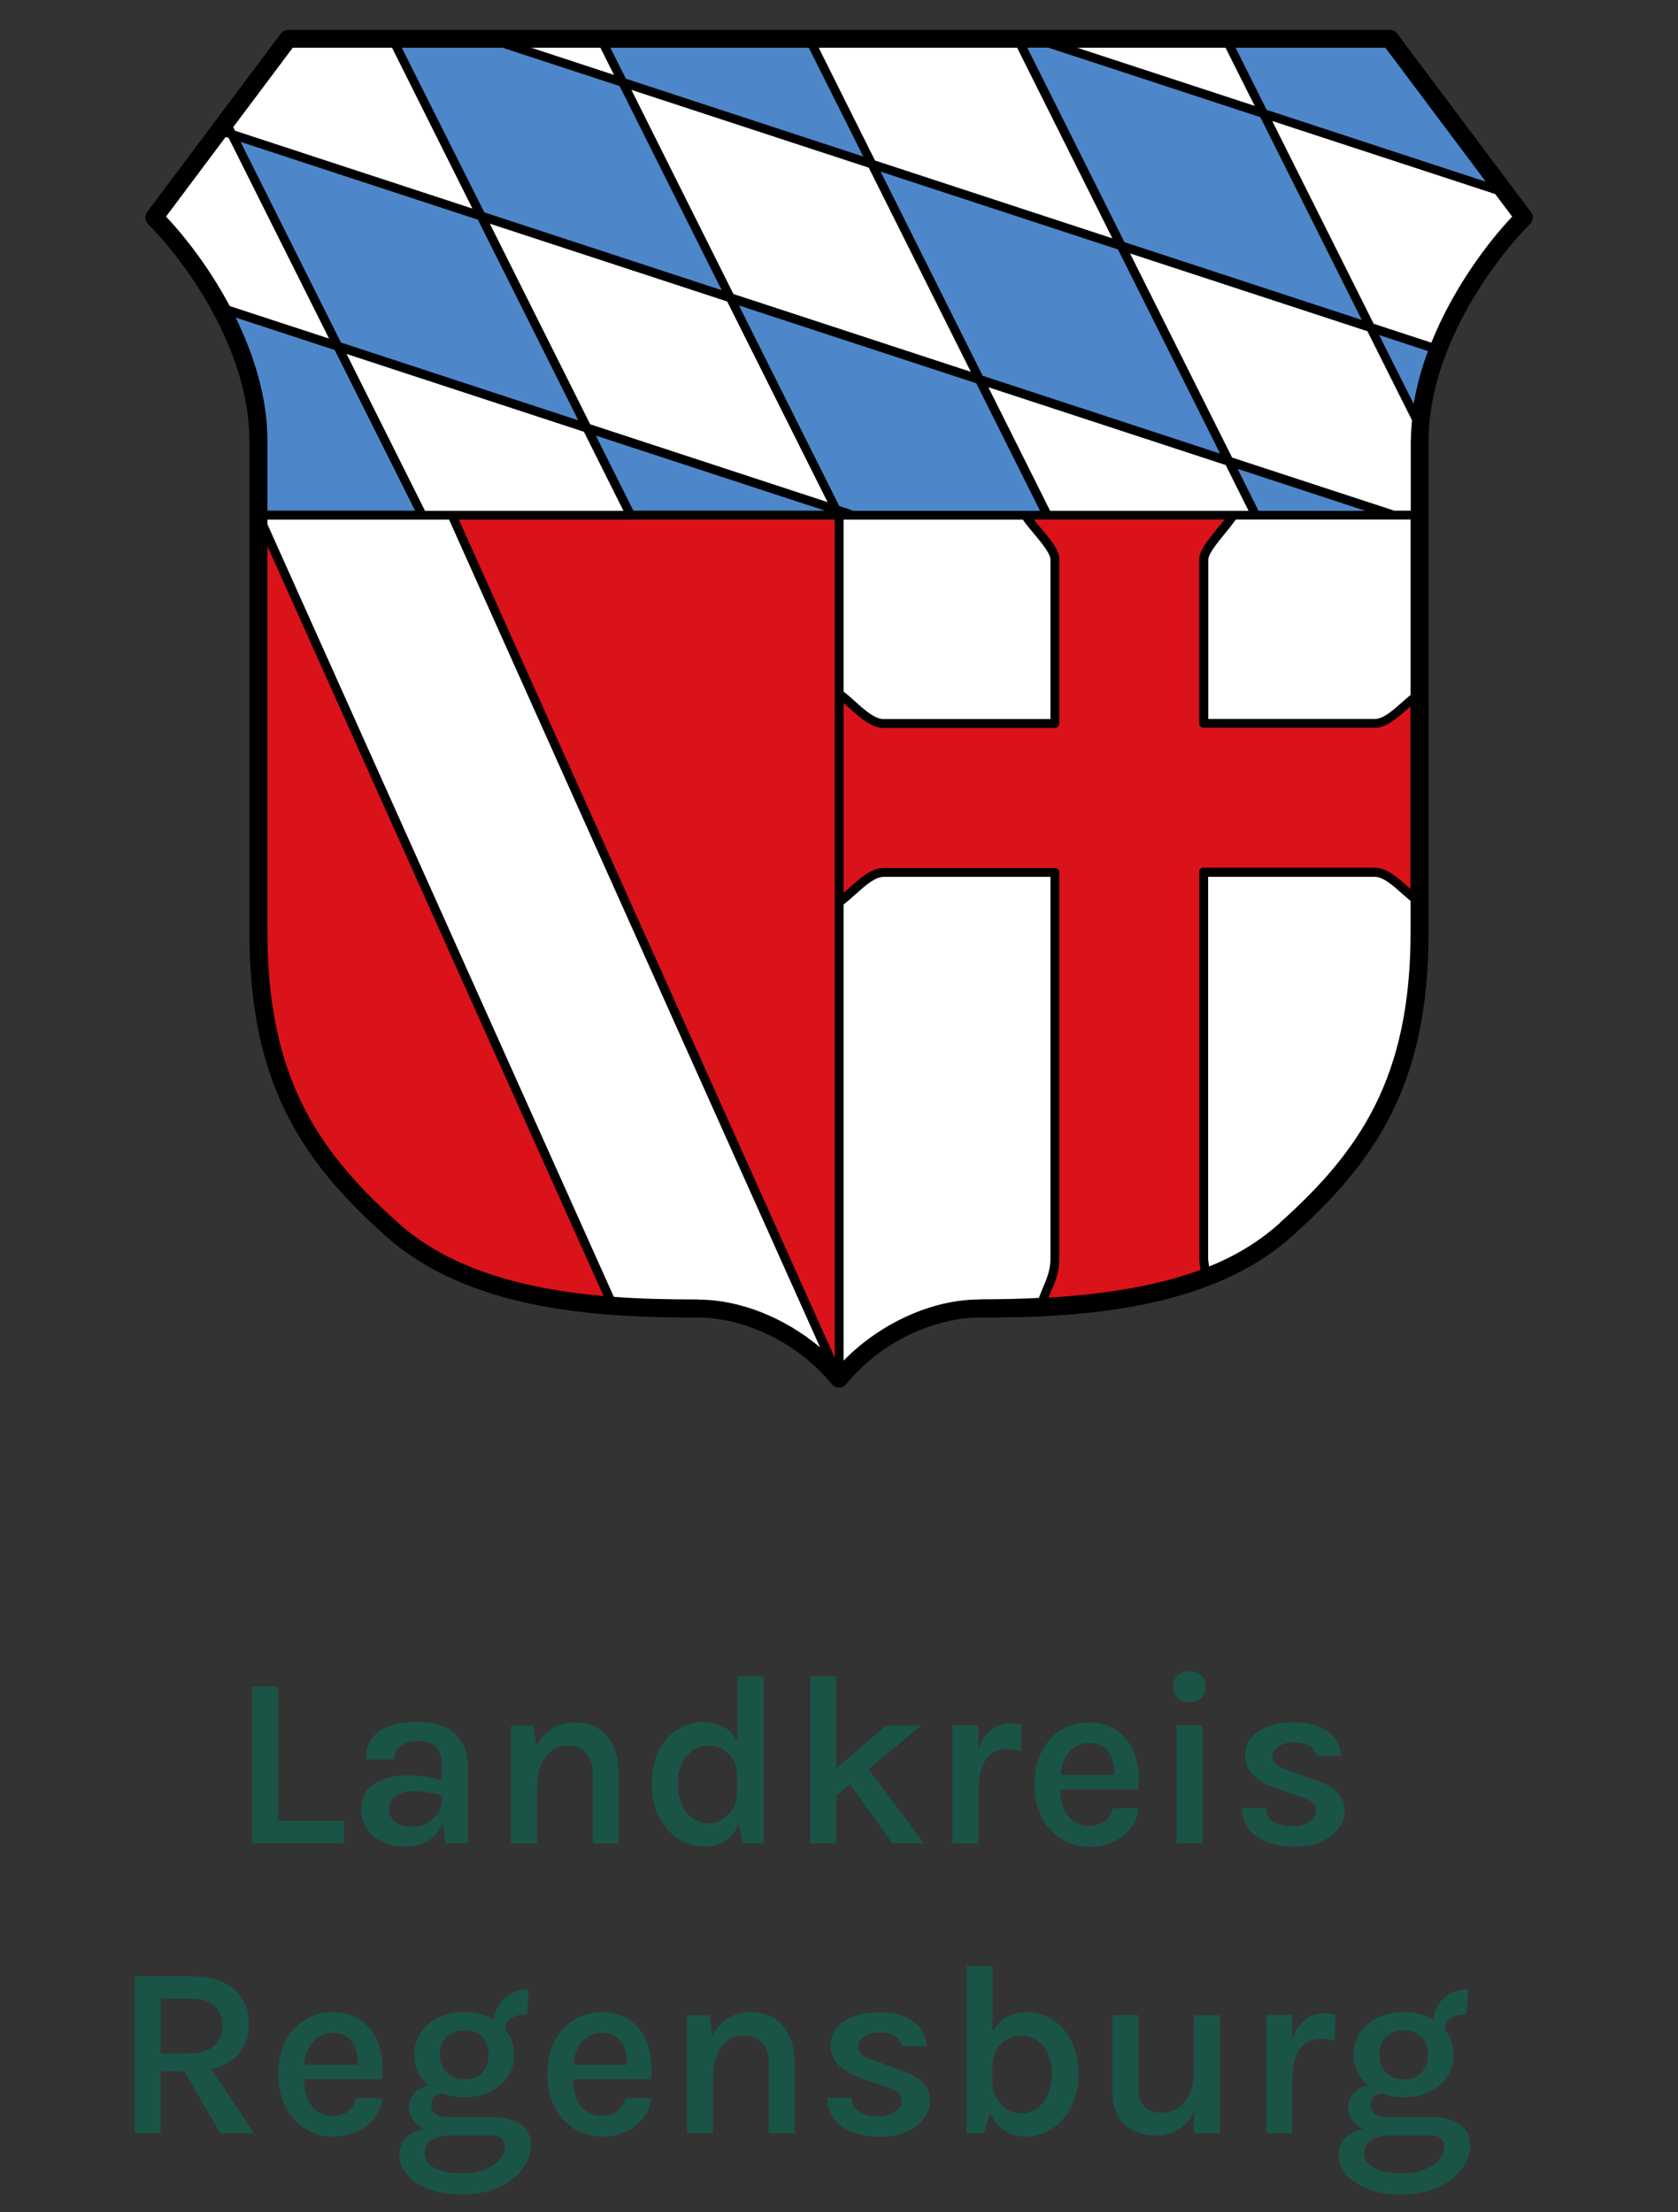
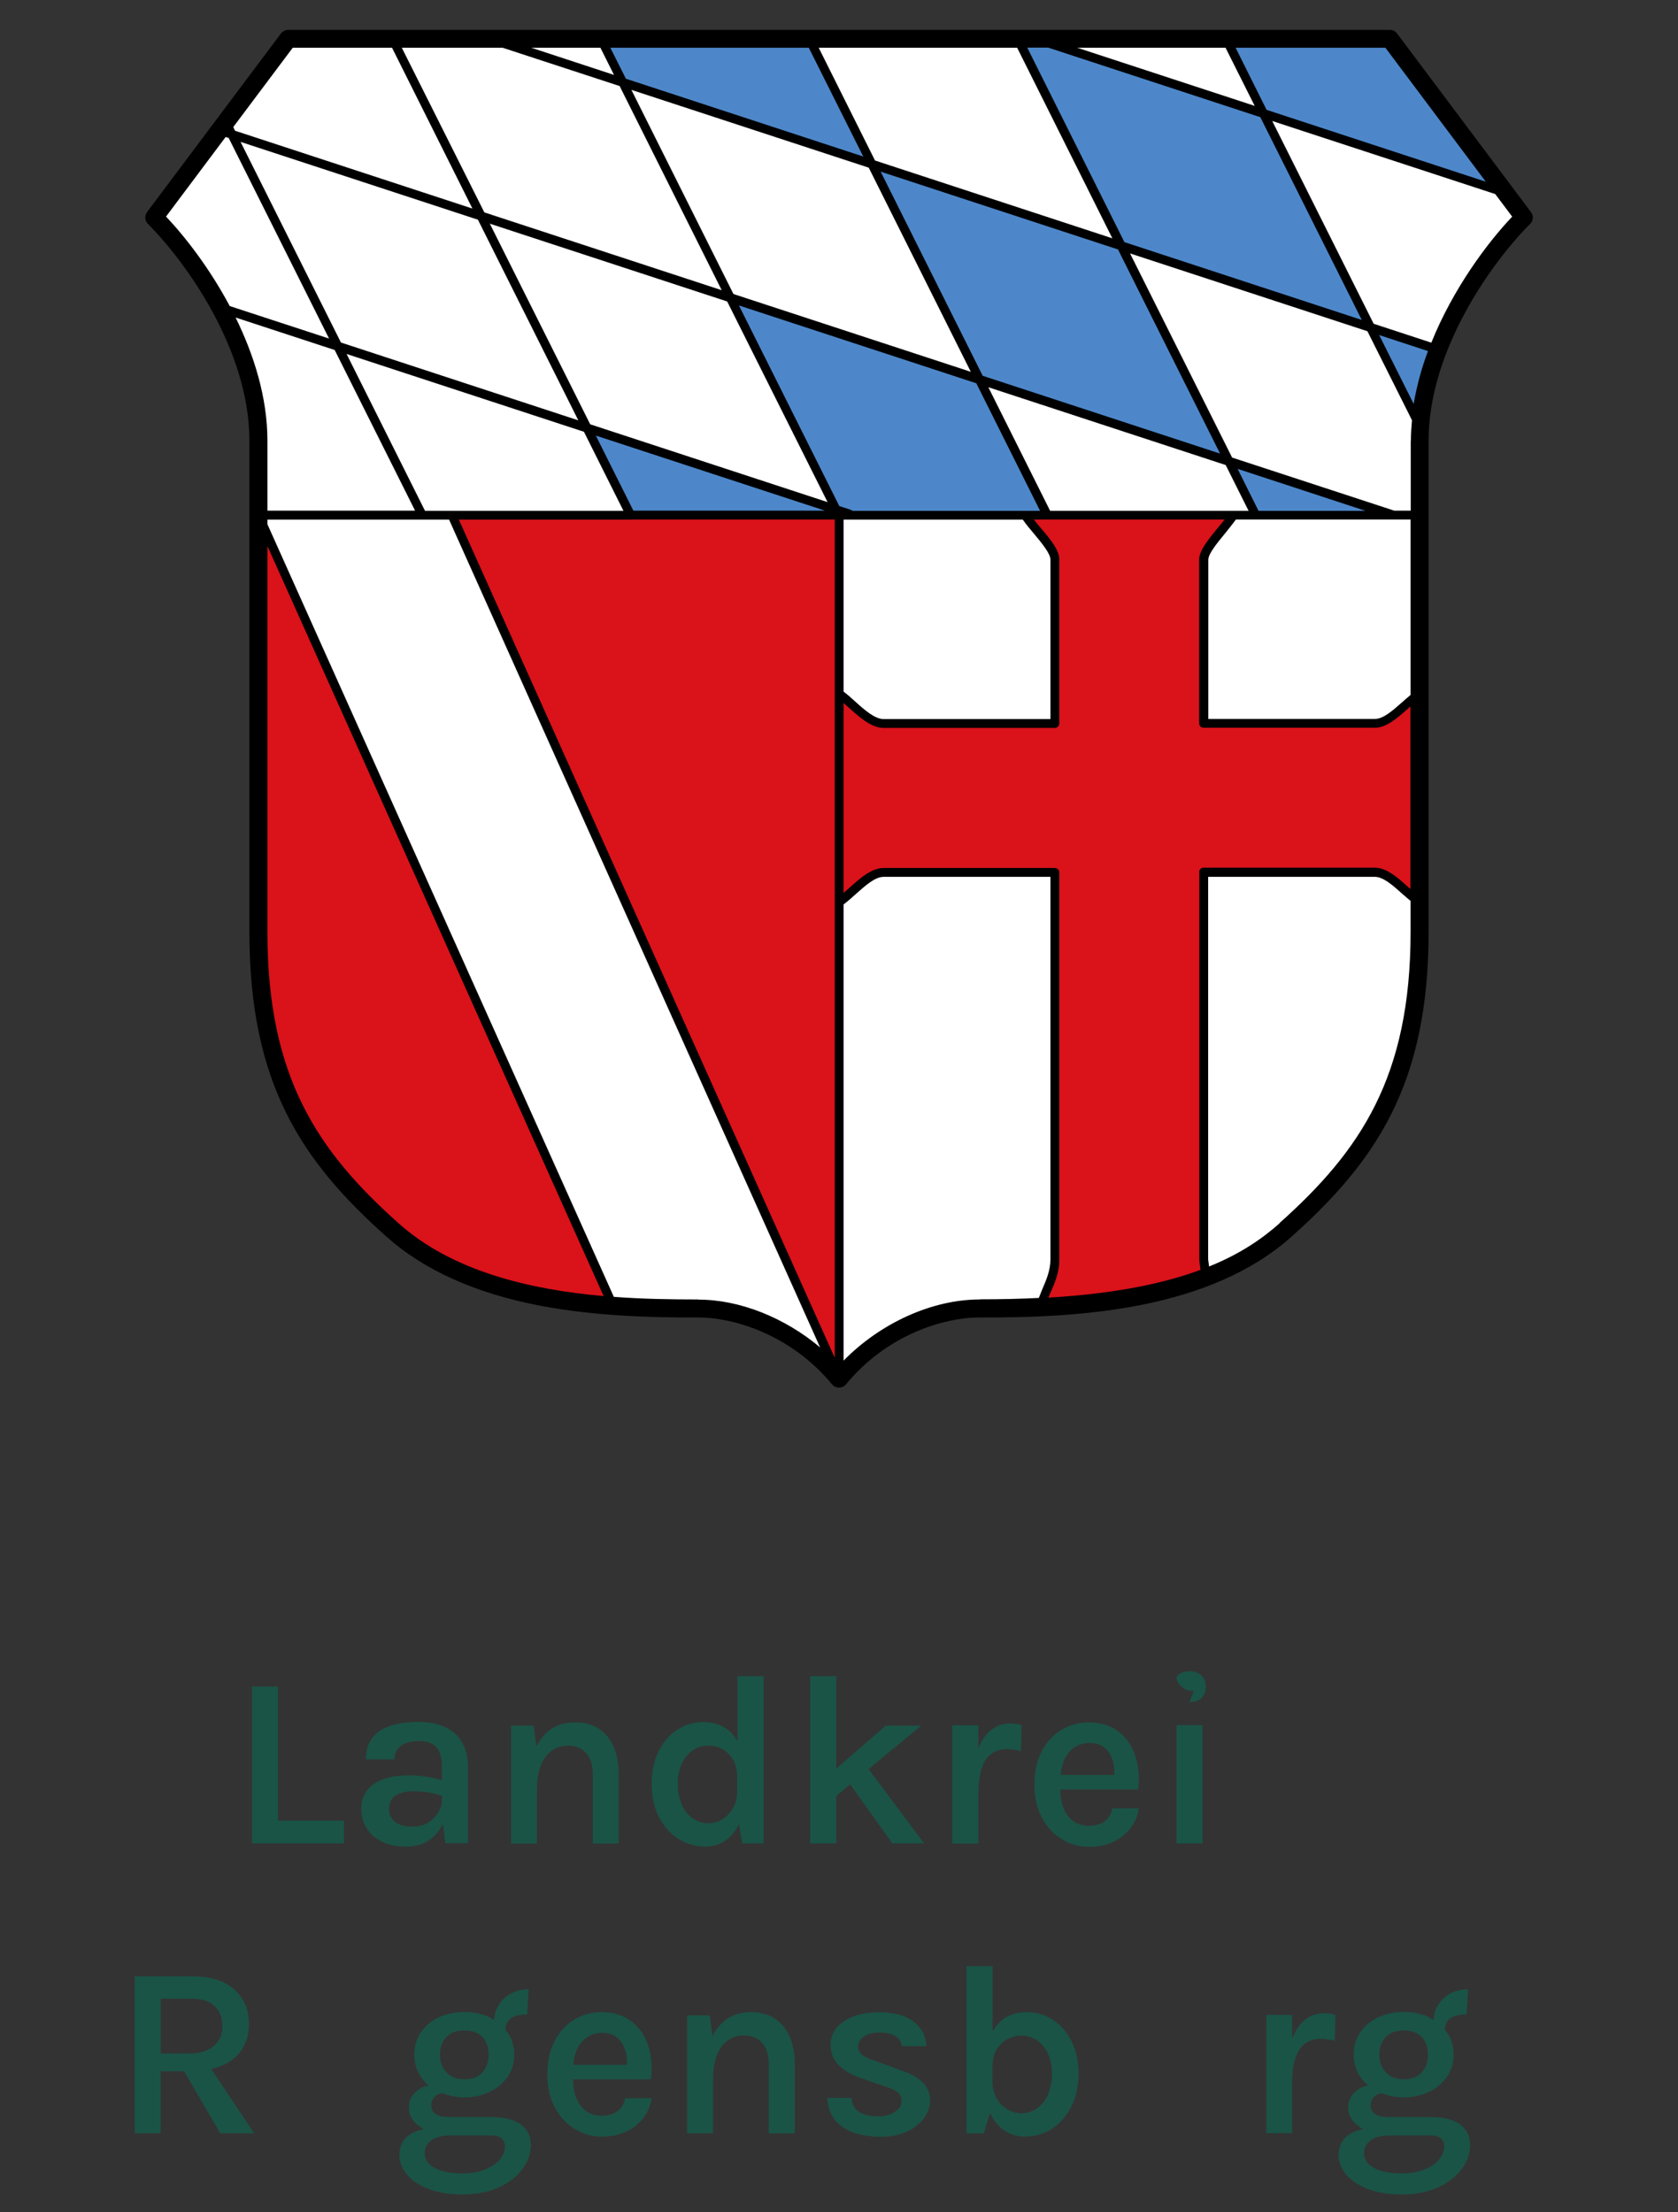
<svg xmlns="http://www.w3.org/2000/svg" id="Ebene_1" viewBox="0 0 110 145">
  <rect x="0" y="0" width="110" height="145" fill="#333333" stroke="none" />
  <defs>
    <style>.cls-1{fill:#fff;}.cls-2{fill:#da121a;}.cls-3{fill:#1a5446;}.cls-4{fill:#4d87ca;}</style>
  </defs>
  <g>
    <polygon class="cls-3" points="22.55 119.33 18.22 119.33 18.22 110.54 16.52 110.54 16.52 120.82 22.55 120.82 22.55 119.33" />
    <path class="cls-3" d="M27.99,116.46c-.38-.07-.78-.1-1.2-.1-.62,0-1.16,.08-1.63,.24-.47,.16-.83,.41-1.09,.74-.26,.33-.39,.75-.39,1.25,0,.43,.11,.83,.33,1.2,.22,.37,.55,.67,.98,.9s.98,.34,1.64,.34c.59,0,1.09-.14,1.5-.42,.4-.27,.69-.63,.91-1.07l.15,1.27h1.49v-4.94c0-.7-.14-1.27-.41-1.71-.27-.44-.65-.77-1.14-.98s-1.05-.32-1.7-.32c-.7,0-1.31,.08-1.83,.25s-.91,.43-1.19,.79c-.28,.36-.42,.83-.42,1.41h1.87c0-.26,.06-.48,.2-.66,.13-.18,.31-.31,.55-.4s.51-.14,.82-.14c.54,0,.94,.14,1.18,.41,.24,.27,.36,.7,.36,1.29v.87c-.33-.09-.65-.17-.98-.23Zm.08,3c-.29,.18-.63,.26-1.03,.26-.53,0-.92-.11-1.17-.34-.25-.22-.37-.49-.37-.8,0-.43,.15-.73,.46-.91,.31-.18,.69-.27,1.16-.27,.31,0,.65,.03,1.01,.09,.3,.05,.58,.13,.84,.21v.29c0,.27-.08,.53-.24,.8-.16,.27-.38,.49-.67,.66Z" />
    <path class="cls-3" d="M37.22,114.41c.5,0,.89,.16,1.19,.48,.3,.32,.45,.79,.45,1.41v4.53h1.7v-4.53c0-.69-.11-1.29-.33-1.8s-.54-.91-.97-1.19c-.43-.28-.96-.42-1.59-.42s-1.17,.17-1.63,.5c-.35,.26-.64,.62-.87,1.07l-.19-1.36h-1.48v7.73h1.7v-3.51c0-.63,.08-1.16,.25-1.59,.17-.43,.4-.76,.71-.98,.3-.22,.66-.33,1.06-.33Z" />
    <path class="cls-3" d="M47.56,120.63c.36-.24,.65-.6,.88-1.06l.21,1.25h1.41v-10.96h-1.72v4.26c-.2-.34-.44-.63-.75-.84-.42-.27-.92-.41-1.49-.41-.62,0-1.19,.17-1.7,.5-.51,.33-.92,.8-1.22,1.4s-.46,1.32-.46,2.14,.16,1.56,.47,2.17c.31,.62,.74,1.09,1.27,1.44,.53,.34,1.12,.51,1.76,.51,.5,0,.95-.13,1.35-.4Zm-2.86-2.35c-.18-.39-.27-.84-.27-1.36s.09-.95,.26-1.32c.18-.38,.42-.67,.72-.88,.31-.21,.65-.31,1.04-.31,.33,0,.64,.08,.92,.24s.51,.39,.69,.69c.18,.3,.26,.67,.26,1.11v.98c0,.42-.09,.79-.28,1.1s-.42,.55-.7,.72-.59,.25-.9,.25c-.38,0-.73-.11-1.03-.32-.3-.21-.55-.51-.72-.9Z" />
    <polygon class="cls-3" points="54.82 117.71 55.73 116.95 58.5 120.82 60.58 120.82 56.94 115.95 60.39 113.1 58.07 113.1 54.82 115.92 54.82 109.86 53.11 109.86 53.11 120.82 54.82 120.82 54.82 117.71" />
    <path class="cls-3" d="M64.15,117.4c0-.59,.07-1.09,.2-1.5,.14-.41,.34-.73,.62-.94,.28-.22,.63-.32,1.06-.32,.13,0,.27,.01,.44,.04,.16,.02,.32,.05,.46,.09l.04-1.7c-.12-.04-.24-.07-.36-.08-.12-.02-.26-.03-.4-.03-.49,0-.92,.16-1.3,.48-.32,.27-.57,.66-.78,1.17v-1.53h-1.71v7.75h1.71v-3.42Z" />
    <path class="cls-3" d="M74.1,119.84c.29-.38,.48-.82,.56-1.32h-1.74c-.07,.38-.24,.66-.51,.86-.27,.19-.61,.29-1.01,.29s-.77-.1-1.05-.31c-.28-.21-.49-.49-.63-.85-.14-.36-.21-.76-.21-1.22h5.1c.08-.56,.06-1.1-.04-1.63-.1-.53-.28-1-.55-1.41-.27-.42-.62-.75-1.06-.99s-.96-.37-1.57-.37c-.67,0-1.27,.16-1.81,.49s-.97,.79-1.29,1.4c-.32,.61-.48,1.34-.48,2.19s.16,1.52,.48,2.14,.75,1.09,1.3,1.43c.54,.34,1.14,.51,1.8,.51,.59,0,1.11-.11,1.57-.32,.46-.21,.83-.51,1.13-.88Zm-4.36-4.44c.15-.35,.36-.63,.65-.84,.29-.21,.63-.32,1.04-.32,.34,0,.62,.07,.84,.21s.39,.32,.51,.55c.12,.23,.2,.48,.24,.75,.03,.19,.03,.38,.03,.58h-3.51c.02-.33,.08-.65,.2-.93Z" />
    <rect class="cls-3" x="77.13" y="113.07" width="1.7" height="7.75" />
-     <path class="cls-3" d="M77.98,111.56c.33,0,.59-.09,.78-.27,.19-.18,.29-.43,.29-.74s-.1-.55-.29-.73c-.19-.18-.45-.28-.78-.28s-.6,.09-.79,.28c-.19,.18-.28,.43-.28,.73s.09,.56,.28,.74c.19,.18,.45,.27,.79,.27Z" />
-     <path class="cls-3" d="M84.95,121.04c.64,0,1.2-.11,1.68-.34s.86-.52,1.12-.88c.27-.36,.4-.74,.4-1.14,0-.49-.17-.9-.5-1.22-.33-.32-.81-.58-1.43-.78l-1.74-.64c-.71-.2-1.06-.51-1.06-.93,0-.24,.12-.45,.37-.63,.25-.18,.58-.27,1.02-.27,.47,0,.83,.08,1.07,.24s.38,.38,.4,.65h1.62c-.02-.64-.29-1.17-.82-1.59-.53-.42-1.29-.63-2.27-.63s-1.74,.2-2.32,.59c-.58,.39-.87,.91-.87,1.56,0,.5,.17,.92,.5,1.28s.8,.64,1.42,.86l1.63,.57c.38,.11,.66,.24,.84,.38s.26,.33,.26,.58c0,.19-.07,.36-.2,.51-.13,.15-.31,.27-.54,.36-.23,.09-.49,.13-.78,.13-.53,0-.96-.1-1.26-.29-.31-.2-.47-.5-.5-.92h-1.58c.01,.53,.16,.98,.43,1.36,.28,.38,.68,.68,1.2,.88s1.16,.31,1.9,.31Z" />
+     <path class="cls-3" d="M77.98,111.56c.33,0,.59-.09,.78-.27,.19-.18,.29-.43,.29-.74s-.1-.55-.29-.73c-.19-.18-.45-.28-.78-.28s-.6,.09-.79,.28s.09,.56,.28,.74c.19,.18,.45,.27,.79,.27Z" />
    <path class="cls-3" d="M15.36,134.9c.64-.57,.96-1.32,.96-2.24s-.32-1.7-.96-2.27c-.64-.57-1.57-.86-2.79-.86h-3.74v10.29h1.7v-4.06h1.54l2.37,4.06h2.22l-2.81-4.21c.6-.14,1.1-.36,1.49-.71Zm-4.82-3.9h2.03c.66,0,1.16,.16,1.5,.49,.34,.33,.51,.76,.51,1.31s-.18,.96-.55,1.29c-.37,.33-.91,.5-1.62,.5h-1.87v-3.59Z" />
-     <path class="cls-3" d="M25,134.65c-.1-.53-.28-1-.55-1.41s-.62-.75-1.06-.99-.96-.37-1.57-.37c-.67,0-1.27,.16-1.81,.49-.54,.33-.97,.79-1.29,1.4-.32,.61-.48,1.34-.48,2.19s.16,1.52,.48,2.14,.75,1.09,1.3,1.43c.54,.34,1.14,.51,1.8,.51,.59,0,1.11-.11,1.57-.32,.46-.21,.83-.51,1.13-.88,.29-.38,.48-.82,.56-1.32h-1.74c-.07,.38-.24,.66-.51,.86-.27,.19-.61,.29-1.01,.29s-.77-.1-1.05-.31c-.28-.21-.49-.49-.63-.85-.14-.36-.21-.76-.21-1.22h5.1c.07-.56,.06-1.1-.04-1.63Zm-4.85-.25c.15-.35,.36-.63,.65-.84,.29-.21,.63-.32,1.04-.32,.34,0,.62,.07,.84,.21s.39,.32,.51,.55,.2,.48,.24,.75c.03,.19,.03,.38,.03,.58h-3.51c.02-.33,.08-.65,.2-.93Z" />
    <path class="cls-3" d="M34.12,139.22c-.45-.3-1.08-.46-1.87-.46h-2.71c-.47,0-.81-.07-.99-.21-.19-.14-.28-.32-.28-.55,0-.19,.05-.34,.14-.47,.09-.12,.21-.22,.36-.28,.08-.04,.17-.04,.25-.05,.44,.17,.9,.27,1.42,.27,.59,0,1.13-.12,1.63-.35,.49-.23,.89-.56,1.19-.98,.3-.42,.45-.91,.45-1.47s-.15-1.06-.45-1.48c-.04-.05-.09-.09-.13-.14,.01-.34,.13-.59,.36-.76,.25-.18,.6-.26,1.07-.26l.1-1.65c-.44,0-.83,.1-1.18,.29-.35,.19-.63,.46-.83,.81-.16,.27-.24,.59-.27,.92-.1-.06-.19-.14-.3-.19-.49-.23-1.04-.34-1.63-.34s-1.16,.12-1.66,.34c-.5,.23-.89,.55-1.19,.98-.3,.42-.44,.92-.44,1.48s.15,1.05,.44,1.47c.14,.2,.31,.38,.5,.54-.1,.03-.2,.05-.3,.09-.31,.12-.55,.3-.73,.54-.18,.23-.27,.51-.27,.84s.12,.64,.36,.92c.16,.19,.38,.34,.62,.48-.38,.07-.71,.2-.98,.4-.41,.3-.62,.74-.62,1.3,0,.46,.17,.88,.5,1.28,.33,.39,.8,.71,1.42,.94,.62,.24,1.35,.36,2.21,.36,.93,0,1.73-.16,2.4-.47,.67-.31,1.19-.71,1.55-1.21,.36-.49,.54-1.01,.54-1.55,0-.61-.23-1.06-.68-1.37Zm-4.86-5.7c.28-.29,.67-.44,1.18-.44s.92,.15,1.19,.44c.27,.29,.4,.68,.4,1.16,0,.45-.13,.83-.4,1.14-.27,.31-.66,.46-1.18,.46s-.91-.15-1.19-.46c-.28-.31-.42-.69-.42-1.14,0-.48,.14-.87,.42-1.16Zm3.5,8.03c-.23,.27-.56,.48-.98,.65-.42,.17-.91,.25-1.48,.25-.77,0-1.38-.12-1.81-.36-.43-.24-.65-.55-.65-.94s.15-.66,.44-.87,.71-.32,1.25-.32h2.71c.29,0,.51,.07,.65,.21,.14,.14,.21,.31,.21,.51,0,.3-.12,.59-.35,.86Z" />
    <path class="cls-3" d="M42.64,134.65c-.1-.53-.28-1-.55-1.41s-.62-.75-1.06-.99-.96-.37-1.57-.37c-.67,0-1.27,.16-1.81,.49-.54,.33-.97,.79-1.29,1.4-.32,.61-.48,1.34-.48,2.19s.16,1.52,.48,2.14,.75,1.09,1.3,1.43c.54,.34,1.14,.51,1.8,.51,.59,0,1.11-.11,1.57-.32,.46-.21,.83-.51,1.13-.88,.29-.38,.48-.82,.56-1.32h-1.74c-.07,.38-.24,.66-.51,.86-.27,.19-.61,.29-1.01,.29s-.77-.1-1.05-.31c-.28-.21-.49-.49-.63-.85-.14-.36-.21-.76-.21-1.22h5.1c.07-.56,.06-1.1-.04-1.63Zm-4.85-.25c.15-.35,.36-.63,.65-.84,.29-.21,.63-.32,1.04-.32,.34,0,.62,.07,.84,.21s.39,.32,.51,.55,.2,.48,.24,.75c.03,.19,.03,.38,.03,.58h-3.51c.02-.33,.08-.65,.2-.93Z" />
    <path class="cls-3" d="M50.8,132.3c-.43-.28-.96-.42-1.59-.42s-1.17,.17-1.63,.5c-.35,.26-.64,.62-.87,1.07l-.19-1.36h-1.48v7.73h1.7v-3.51c0-.63,.08-1.16,.25-1.59,.17-.43,.4-.76,.71-.98,.3-.22,.66-.33,1.06-.33,.5,0,.89,.16,1.19,.48,.3,.32,.45,.79,.45,1.41v4.53h1.7v-4.53c0-.69-.11-1.29-.33-1.8s-.54-.91-.97-1.19Z" />
    <path class="cls-3" d="M59.05,135.69l-1.74-.64c-.71-.2-1.06-.51-1.06-.93,0-.24,.12-.45,.37-.63,.25-.18,.58-.27,1.02-.27,.47,0,.83,.08,1.07,.24,.24,.16,.38,.38,.4,.65h1.62c-.02-.64-.29-1.17-.82-1.59-.53-.42-1.29-.63-2.27-.63s-1.74,.2-2.32,.59c-.58,.39-.87,.91-.87,1.56,0,.5,.17,.92,.5,1.28s.81,.64,1.42,.86l1.63,.57c.38,.11,.66,.24,.84,.38s.26,.33,.26,.58c0,.19-.06,.36-.2,.51s-.31,.27-.54,.36c-.23,.09-.49,.13-.78,.13-.53,0-.96-.1-1.26-.29-.31-.2-.48-.5-.5-.92h-1.58c.01,.53,.15,.98,.43,1.36,.28,.38,.68,.68,1.2,.88s1.16,.31,1.9,.31c.64,0,1.2-.11,1.68-.34,.48-.22,.86-.52,1.12-.88s.4-.74,.4-1.14c0-.49-.17-.9-.5-1.22-.33-.32-.81-.58-1.43-.78Z" />
    <path class="cls-3" d="M69.01,132.38c-.51-.33-1.08-.5-1.7-.5-.57,0-1.07,.14-1.48,.41-.31,.21-.56,.51-.76,.86v-4.28h-1.71v10.96h1.13l.41-1.35c.24,.51,.55,.9,.94,1.16,.41,.27,.86,.4,1.35,.4,.65,0,1.23-.17,1.76-.51,.53-.34,.95-.82,1.27-1.44,.32-.62,.48-1.34,.48-2.17s-.15-1.53-.46-2.14-.72-1.07-1.23-1.4Zm-.31,4.91c-.18,.39-.42,.69-.72,.9-.3,.21-.65,.32-1.02,.32-.31,0-.62-.08-.91-.25-.29-.17-.53-.41-.71-.72s-.28-.67-.28-1.1v-.98c0-.44,.09-.81,.26-1.11,.18-.3,.41-.53,.7-.69,.29-.16,.6-.24,.92-.24,.39,0,.74,.1,1.04,.31,.31,.21,.55,.5,.72,.88,.18,.38,.26,.82,.26,1.32s-.09,.98-.27,1.36Z" />
-     <path class="cls-3" d="M78.26,135.78c0,.57-.09,1.06-.28,1.46s-.44,.71-.76,.92c-.32,.21-.68,.32-1.08,.32-.48,0-.85-.14-1.12-.42s-.4-.69-.4-1.22v-4.77h-1.7v4.93c0,.7,.13,1.27,.38,1.71s.61,.75,1.05,.96c.45,.2,.95,.3,1.5,.3s1.09-.16,1.53-.47c.37-.26,.66-.64,.9-1.12v1.45h1.7v-7.75h-1.7v3.71Z" />
    <path class="cls-3" d="M86.79,131.95c-.48,0-.92,.16-1.3,.48-.32,.27-.57,.67-.78,1.17v-1.54h-1.7v7.75h1.7v-3.42c0-.59,.07-1.09,.21-1.5,.13-.41,.34-.73,.62-.94,.28-.22,.63-.32,1.06-.32,.13,0,.27,.01,.44,.04,.17,.02,.32,.05,.46,.09l.04-1.7c-.12-.04-.24-.07-.36-.08s-.26-.03-.4-.03Z" />
    <path class="cls-3" d="M95.7,139.22c-.45-.3-1.08-.46-1.87-.46h-2.71c-.47,0-.8-.07-.99-.21-.19-.14-.28-.32-.28-.55,0-.19,.05-.34,.14-.47,.09-.12,.21-.22,.36-.28,.08-.04,.17-.04,.25-.05,.44,.17,.9,.27,1.42,.27,.59,0,1.13-.12,1.63-.35,.49-.23,.89-.56,1.19-.98,.3-.42,.45-.91,.45-1.47s-.15-1.06-.45-1.48c-.04-.05-.09-.09-.13-.14,.01-.33,.13-.59,.36-.76,.25-.18,.6-.26,1.07-.26l.1-1.65c-.44,0-.83,.1-1.18,.29-.35,.19-.63,.46-.83,.81-.16,.27-.24,.59-.27,.92-.1-.06-.19-.14-.3-.19-.49-.23-1.04-.34-1.63-.34s-1.16,.12-1.66,.34c-.5,.23-.89,.55-1.19,.98-.3,.42-.44,.92-.44,1.48s.15,1.05,.44,1.47c.14,.2,.31,.38,.5,.54-.1,.03-.2,.05-.3,.09-.31,.12-.55,.3-.73,.54-.18,.23-.27,.51-.27,.84s.12,.64,.36,.92c.16,.19,.38,.34,.62,.48-.38,.07-.71,.2-.99,.4-.41,.3-.62,.74-.62,1.3,0,.46,.17,.88,.5,1.28,.33,.39,.8,.71,1.42,.94,.62,.24,1.35,.36,2.21,.36,.93,0,1.73-.16,2.4-.47,.67-.31,1.19-.71,1.55-1.21,.36-.49,.54-1.01,.54-1.55,0-.61-.23-1.06-.68-1.37Zm-4.86-5.7c.28-.29,.67-.44,1.18-.44s.92,.15,1.19,.44c.27,.29,.4,.68,.4,1.16,0,.45-.13,.83-.4,1.14-.27,.31-.66,.46-1.18,.46s-.91-.15-1.19-.46c-.28-.31-.42-.69-.42-1.14,0-.48,.14-.87,.42-1.16Zm3.5,8.03c-.23,.27-.56,.48-.98,.65-.42,.17-.91,.25-1.48,.25-.77,0-1.38-.12-1.81-.36-.43-.24-.65-.55-.65-.94s.15-.66,.44-.87c.29-.21,.71-.32,1.25-.32h2.71c.29,0,.51,.07,.65,.21s.21,.31,.21,.51c0,.3-.12,.59-.35,.86Z" />
  </g>
  <g>
    <path id="path5869" class="cls-1" d="M45.74,85.77c-5.94,.02-14.61-.33-20.02-5.15-5.4-4.83-8.78-9.76-8.78-19.52V28.89c0-5.86-3.9-11.71-6.83-14.64L18.89,2.54s72.26,0,72.21,0l8.78,11.71c-2.93,2.93-6.83,8.78-6.83,14.64V61.1c0,9.76-3.38,14.69-8.78,19.52-5.4,4.83-14.08,5.17-20.02,5.15-2.94-.01-6.67,1.47-9.26,4.61-2.59-3.13-6.32-4.62-9.26-4.61Z" />
    <g>
      <path class="cls-2" d="M90.13,47.43h-11.22v-10.73c0-.73,1.3-1.95,1.95-2.93h-13.66c.65,.98,1.99,2.19,1.95,2.93v10.73h-11.22c-.98,0-1.95-1.22-2.93-1.95v-11.71H29.63l25.37,56.6v-31.23c.98-.7,1.95-1.95,2.93-1.95h11.22v25.37c0,1.18-.65,2.08-.98,3.12,3.64-.11,7.54-.71,10.93-1.95-.03-.21-.15-.54-.2-1.17v-25.37h11.22c.98,0,1.96,1.3,2.93,1.95v-13.66c-.98,.65-1.95,1.95-2.93,1.95Z" />
      <path class="cls-2" d="M16.94,61.09c0,14.64,10.73,24.4,23.17,24.35L16.94,33.77v27.32Z" />
    </g>
    <g>
      <polygon class="cls-4" points="89.73 21.38 82.5 7.17 98.61 12.61 91.11 2.54 80.37 2.54 82.5 7.16 67.95 2.56 66.71 2.54 73.35 16.03 89.73 21.38" />
      <polygon class="cls-4" points="48.01 19.69 55.04 33.76 68.66 33.77 64.2 24.89 48.01 19.69" />
-       <path class="cls-4" d="M31.49,14.08l16.38,5.35-7.23-14.21-8.18-2.55-6.73-.12,5.76,11.54L15.3,8.88l7.03,14.07-7.94-2.78c3.89,5.34,2.55,13.61,2.55,13.61h10.73l-5.34-10.83,16.38,5.35-7.22-14.21Z" />
      <polygon class="cls-4" points="14.39 20.16 14.39 20.16 14.39 20.16 14.39 20.16" />
      <polygon class="cls-4" points="57.02 10.56 53.05 2.54 39.39 2.54 40.64 5.21 57.02 10.56" />
      <polygon class="cls-4" points="41.34 33.77 55 33.77 38.71 28.29 41.34 33.77" />
      <polygon class="cls-4" points="82.32 33.77 91.32 33.76 80.58 30.24 82.32 33.77" />
      <path class="cls-4" d="M92.98,27.89c.43-1.96,.86-3.65,1.29-4.97l-4.54-1.55,3.26,6.51Z" />
      <polygon class="cls-4" points="57.16 10.83 64.2 24.89 80.57 30.24 73.35 16.03 57.16 10.83" />
    </g>
    <path d="M100.36,13.9l-8.78-11.71c-.11-.15-.28-.23-.47-.23H18.89c-.18,0-.36,.09-.47,.23L9.64,13.9c-.17,.23-.15,.56,.05,.77,2.47,2.47,6.66,8.25,6.66,14.22V61.1c0,9.94,3.44,15.01,8.98,19.95,2.46,2.2,5.85,3.72,10.09,4.53,3.66,.7,7.44,.78,10.32,.77h.03c2.38,0,6.1,1.15,8.78,4.39,.11,.13,.28,.21,.45,.21s.34-.08,.45-.21c2.68-3.25,6.39-4.39,8.78-4.39h.03c6.71,.03,15.09-.55,20.41-5.3,5.54-4.95,8.98-10.01,8.98-19.95V28.89c0-5.97,4.19-11.75,6.66-14.22,.21-.21,.23-.53,.05-.77Zm-9.54-10.77l6.58,8.78-14.37-4.71-2.03-4.07h9.82Zm-10.48,0l1.91,3.81-11.63-3.81h9.73Zm-11.6,0l13.88,4.55,6.65,13.29-15.56-5.1-6.37-12.75h1.4Zm9.88,54.06v25.37s0,.01,0,.02c.02,.27,.05,.48,.08,.65-2.35,.87-5.53,1.56-9.97,1.82,.04-.09,.07-.18,.11-.27,.3-.68,.61-1.38,.6-2.23v-25.37c0-.16-.13-.29-.29-.29h-11.22c-.79,0-1.52,.65-2.23,1.28-.13,.12-.27,.24-.4,.35v-12.44c.12,.1,.24,.21,.35,.31,.73,.65,1.48,1.32,2.28,1.32h11.22c.16,0,.29-.13,.29-.29v-10.72c.03-.61-.57-1.34-1.22-2.1-.15-.18-.31-.37-.45-.55h12.51c-.14,.18-.29,.37-.45,.55-.63,.77-1.22,1.49-1.22,2.08v10.73c0,.16,.13,.29,.29,.29h11.22c.76,0,1.47-.63,2.15-1.23,.06-.06,.13-.11,.19-.17v11.97c-.06-.05-.12-.11-.18-.16-.68-.61-1.39-1.24-2.16-1.24h-11.22c-.16,0-.29,.13-.29,.29ZM27.86,33.48l-5.14-10.28,15.56,5.1,2.59,5.18h-13.01Zm53.99,0h-13.01l-4.05-8.1,15.56,5.1,1.5,3Zm-.72-2.75l8.38,2.75h-7.01l-1.37-2.75Zm-25.84,3.33h11.76c.21,.3,.47,.62,.73,.92,.49,.59,1.1,1.32,1.08,1.71v10.44h-10.93c-.58,0-1.25-.59-1.89-1.17-.24-.22-.49-.44-.74-.63v-11.27Zm.58-.59s-.07-.05-.11-.06l-.74-.24-6.58-13.15,15.56,5.1,4.18,8.36h-12.32Zm8.55-8.84l-6.69-13.38,15.56,5.1,6.69,13.38-15.56-5.1Zm-.78-.26l-15.56-5.1-6.69-13.38,15.56,5.1,6.69,13.38Zm-9.39,8.54l-15.56-5.1-6.58-13.15,15.56,5.1,6.58,13.15Zm-.17,.56h-12.56l-2.46-4.92,15.02,4.92Zm-16.17-5.92l-15.56-5.1-6.58-13.15,15.56,5.1,6.58,13.15Zm3.43,6.5h13.38v54.94L30.08,34.06h11.25Zm50.56,11.99c-.6,.53-1.22,1.08-1.76,1.08h-10.93v-10.44c0-.38,.58-1.09,1.09-1.71,.25-.31,.5-.62,.72-.92h1.31s0,0,0,0c0,0,0,0,0,0h10.14v11.5c-.2,.16-.39,.33-.58,.5Zm.58-17.16v4.59h-1.08l-10.63-3.48-6.69-13.38,15.56,5.1,2.92,5.83c-.04,.45-.07,.9-.07,1.35ZM66.68,3.13l6.24,12.49-15.56-5.1-3.69-7.39h13.01Zm-13.66,0l3.57,7.13-15.56-5.1-1.02-2.03h13.01Zm-13.66,0l.89,1.78-5.42-1.78h4.53Zm-6.41,0l7.67,2.51,6.69,13.38-15.56-5.1L26.34,3.13h6.59Zm-13.75,0h6.5l5.27,10.54-15.56-5.1-.12-.24,3.9-5.2ZM10.88,14.2l3.91-5.22,.2,.06,6.58,13.15-6.51-2.13c-1.31-2.46-2.91-4.53-4.18-5.87Zm4.56,6.61l6.5,2.13,5.27,10.53h-9.68v-4.59c0-2.84-.89-5.63-2.09-8.08Zm10.68,59.36c-5.3-4.73-8.59-9.58-8.59-19.08v-25.3l22.04,49.16c-4.92-.44-9.94-1.64-13.45-4.78Zm19.66,5s-.03,0-.03,0c-1.75,0-3.62-.03-5.51-.17L17.53,34.36v-.3h10.14s0,0,.01,0h1.76l24.32,54.25c-2.31-1.94-5.25-3.13-7.98-3.13Zm18.45,0c-3.13,0-6.52,1.55-8.93,4.01v-29.9c.27-.2,.53-.44,.79-.67,.63-.56,1.27-1.14,1.84-1.14h10.93v25.08c0,.72-.27,1.34-.55,1.99-.07,.17-.14,.36-.21,.53-1.19,.06-2.46,.09-3.83,.09h-.04Zm19.66-5c-1.08,.96-2.5,1.98-4.63,2.84-.02-.14-.04-.28-.06-.47v-25.07h10.93c.54,0,1.17,.55,1.77,1.09,.19,.17,.38,.33,.57,.49v2.03c0,9.5-3.29,14.35-8.59,19.08Zm8.79-53.68l-2.27-4.53,3.2,1.05c-.42,1.12-.74,2.29-.94,3.48Zm1.15-4.03l-3.78-1.24-6.65-13.29,14.62,4.79,1.11,1.48c-1.67,1.76-3.89,4.76-5.3,8.26Z" />
  </g>
</svg>